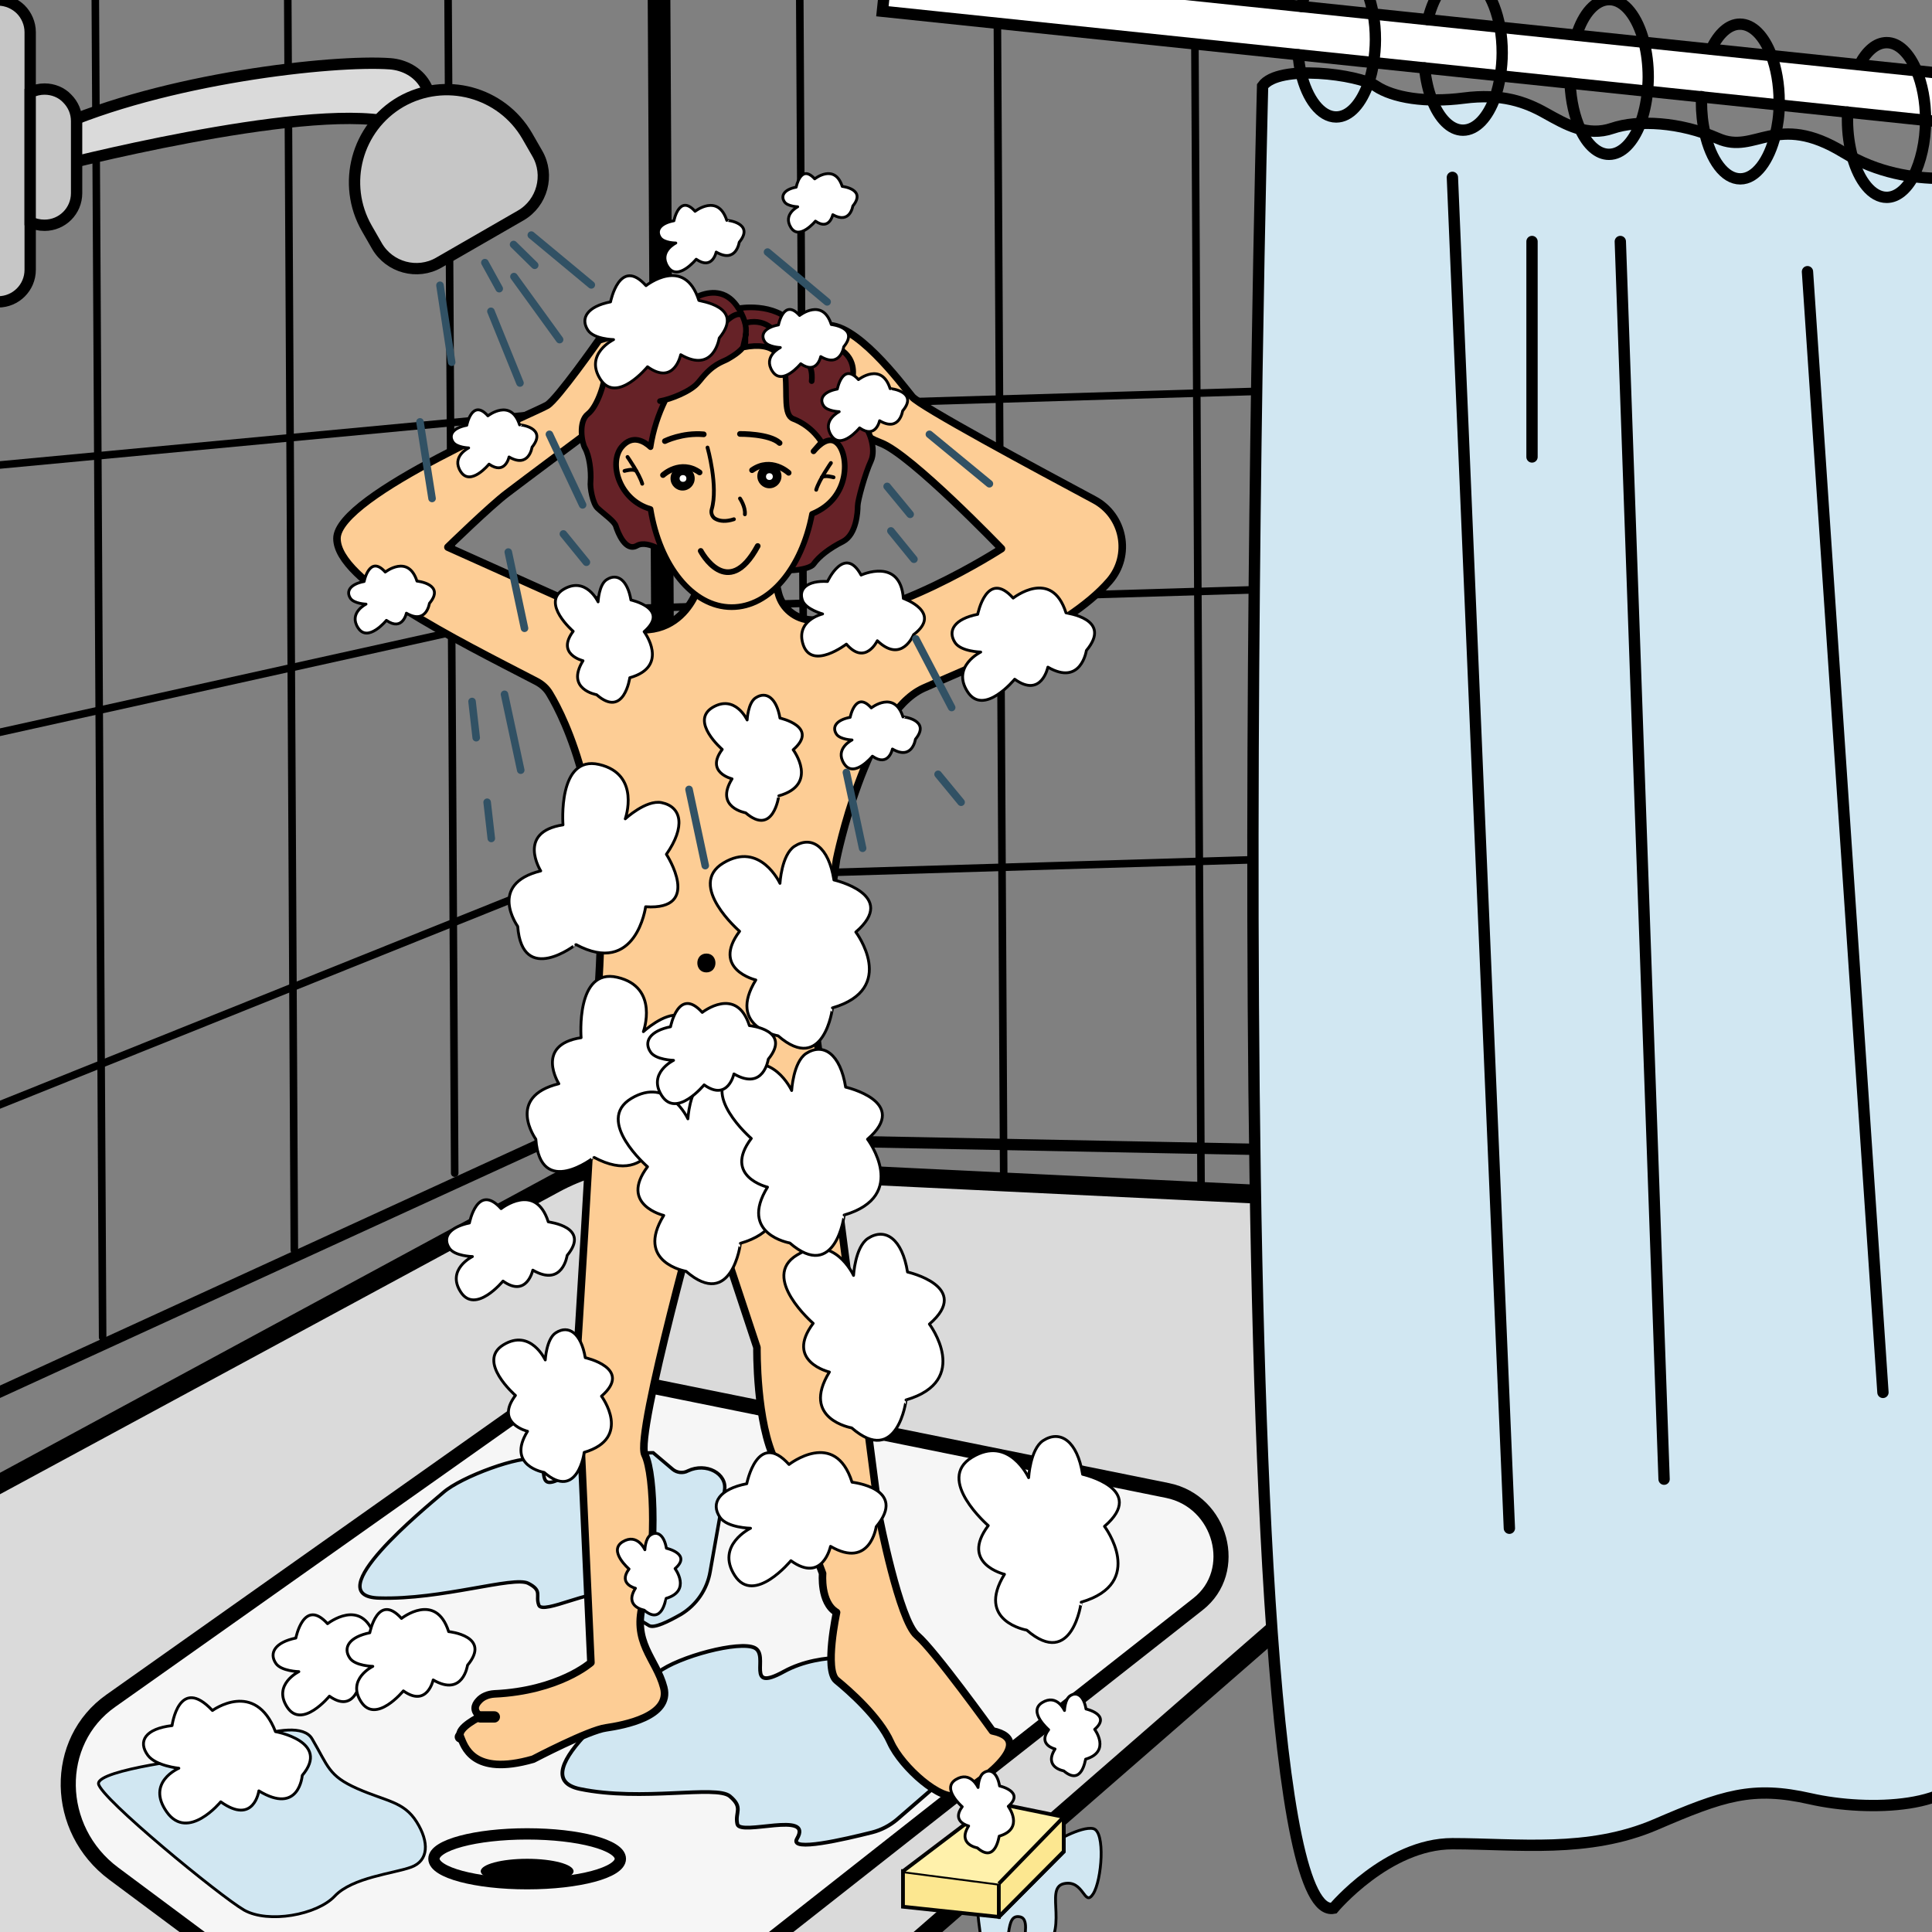
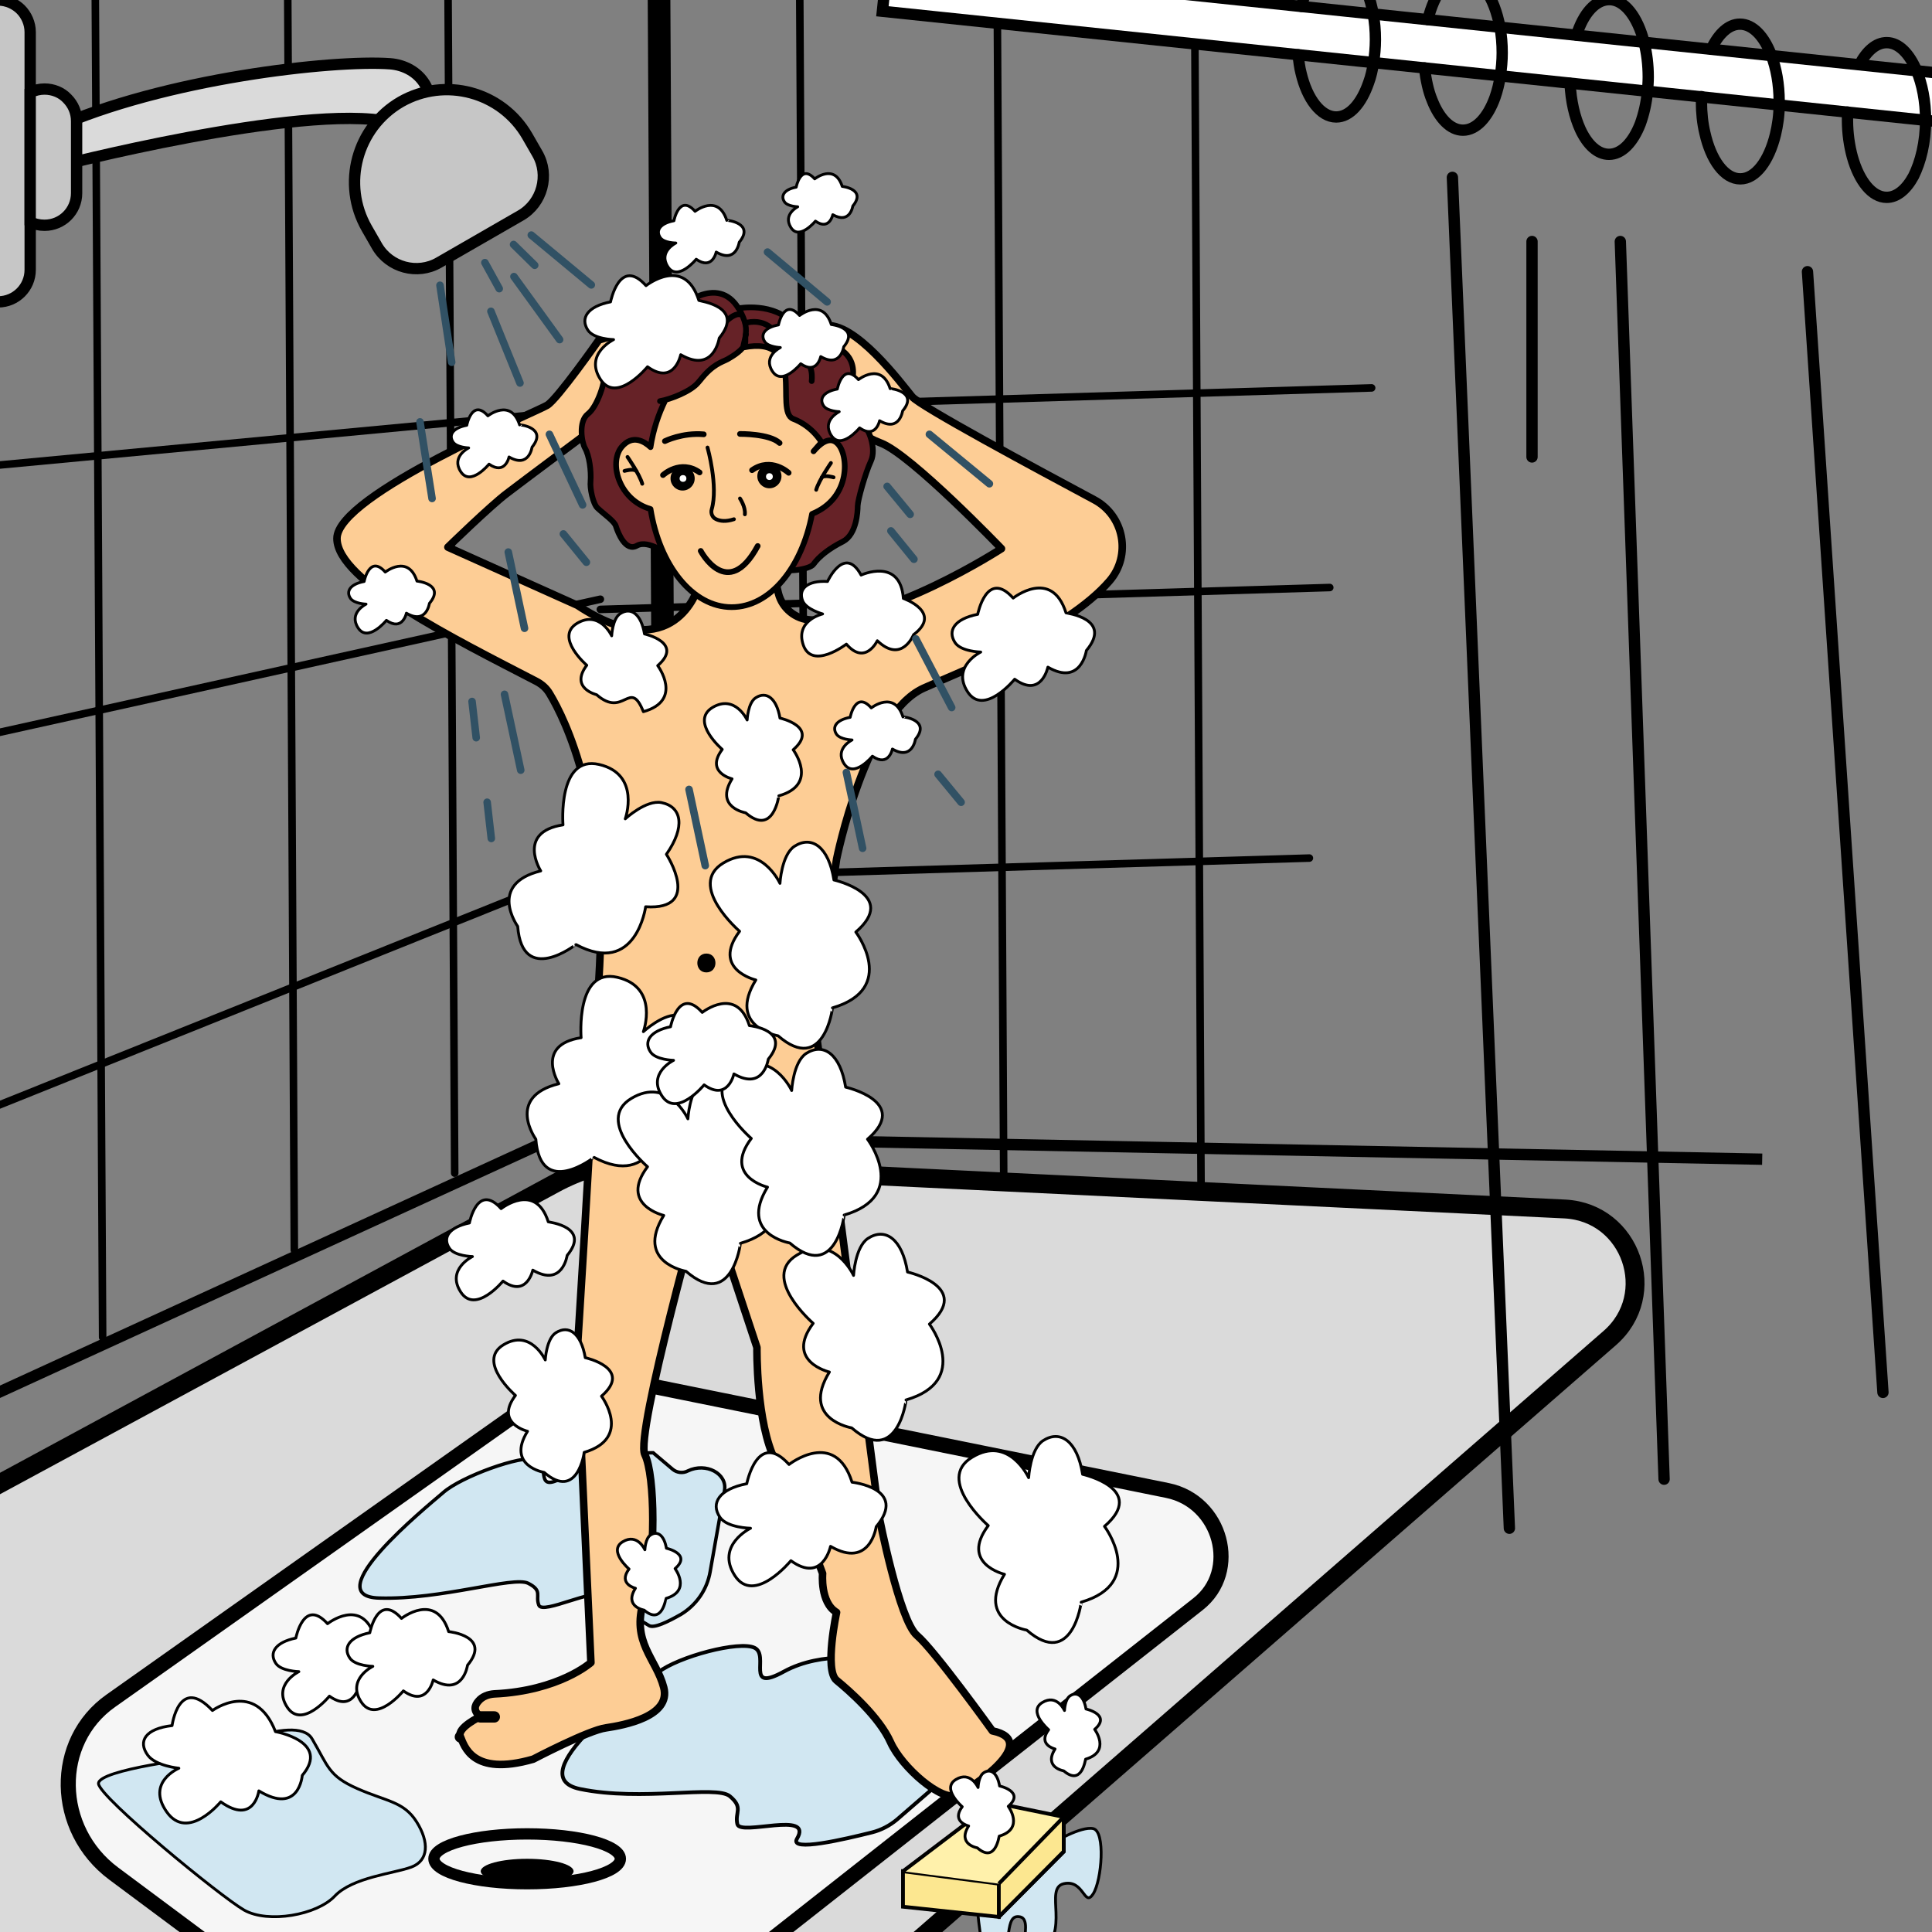
<svg xmlns="http://www.w3.org/2000/svg" version="1.1" id="Слой_8" x="0px" y="0px" viewBox="0 0 512 512" style="enable-background:new 0 0 512 512;" xml:space="preserve">
  <rect x="0" y="0" width="512" height="512" fill="#808080" stroke="none" />
  <style type="text/css">
	.st0{fill:none;stroke:#000000;stroke-width:2;stroke-linecap:round;stroke-linejoin:round;stroke-miterlimit:10;}
	.st1{fill:none;stroke:#000000;stroke-width:3;stroke-miterlimit:10;}
	.st2{fill:#DADADA;stroke:#000000;stroke-width:5;stroke-linecap:round;stroke-linejoin:round;stroke-miterlimit:10;}
	.st3{fill:#FFFFFF;stroke:#000000;stroke-width:3;stroke-miterlimit:10;}
	.st4{fill:#F6F6F6;stroke:#000000;stroke-width:4;stroke-linecap:round;stroke-linejoin:round;stroke-miterlimit:10;}
	.st5{fill:none;stroke:#000000;stroke-width:3;stroke-linecap:round;stroke-linejoin:round;stroke-miterlimit:10;}
	.st6{fill:#D1E7F2;stroke:#000000;stroke-width:3;stroke-miterlimit:10;}
	.st7{fill:none;stroke:#000000;stroke-width:6;stroke-linecap:round;stroke-linejoin:round;stroke-miterlimit:10;}
	.st8{fill:#D1E7F2;stroke:#000000;stroke-miterlimit:10;}
	.st9{fill:#D1E7F2;stroke:#000000;stroke-width:0.907;stroke-miterlimit:10;}
	.st10{fill:#D1E7F2;stroke:#000000;stroke-width:0.75;stroke-linecap:round;stroke-linejoin:round;stroke-miterlimit:10;}
	.st11{fill:#FDCD95;stroke:#000000;stroke-width:2;stroke-linecap:round;stroke-linejoin:round;stroke-miterlimit:10;}
	.st12{fill:#662227;stroke:#000000;stroke-width:1.503;stroke-linecap:round;stroke-linejoin:round;stroke-miterlimit:10;}
	.st13{fill:#FDCD95;stroke:#000000;stroke-width:1.503;stroke-linecap:round;stroke-linejoin:round;stroke-miterlimit:10;}
	.st14{fill:none;stroke:#000000;stroke-width:1.503;stroke-linecap:round;stroke-linejoin:round;stroke-miterlimit:10;}
	.st15{fill:none;stroke:#000000;stroke-width:1.002;stroke-linecap:round;stroke-linejoin:round;stroke-miterlimit:10;}
	.st16{fill:#FFFFFF;}
	.st17{fill:#FCE790;stroke:#000000;stroke-miterlimit:10;}
	.st18{fill:#FFF1AB;stroke:#000000;stroke-miterlimit:10;}
	.st19{fill:#DADADA;stroke:#000000;stroke-width:3;stroke-miterlimit:10;}
	.st20{fill:none;stroke:#000000;stroke-miterlimit:10;}
	.st21{fill:#C6C6C6;stroke:#000000;stroke-width:3;stroke-miterlimit:10;}
	.st22{fill:#FFFFFF;stroke:#000000;stroke-width:0.75;stroke-linecap:round;stroke-linejoin:round;stroke-miterlimit:10;}
	.st23{fill:none;stroke:#315164;stroke-width:2;stroke-linecap:round;stroke-linejoin:round;stroke-miterlimit:10;}
</style>
  <line class="st0" x1="211.7" y1="-45.1" x2="213.6" y2="297.9" />
  <line class="st0" x1="264.1" y1="-33.4" x2="266" y2="313" />
  <line class="st0" x1="118.7" y1="-8.4" x2="120.5" y2="310.9" />
  <line class="st0" x1="316.4" y1="-36.6" x2="318.3" y2="315.9" />
  <polyline class="st1" points="-20,378 148,301 467,307.2 " />
  <line class="st0" x1="363.5" y1="102.8" x2="170.2" y2="108.6" />
  <line class="st0" x1="352.4" y1="155.7" x2="159.1" y2="161.5" />
  <line class="st0" x1="347" y1="227.4" x2="153.6" y2="233.2" />
  <path class="st2" d="M426.6,354.6l-350.1,305l-188.7-176.2c-9.9-9.2-7.8-25.4,4.1-31.8l255.2-138c12.8-6.9,27.7-8.4,41.6-4.1  l226.1,10.9C432.3,321.4,439.8,343.1,426.6,354.6z" />
  <rect x="233.6" y="5.9" transform="matrix(0.995 0.104 -0.104 0.995 3.359 -39.914)" class="st3" width="302.6" height="12.8" />
  <path class="st4" d="M317.5,425.1L131.1,571.7l-101-75.2c-15.7-11.7-16.1-35-0.7-45.8l107.6-76.1c10.2-7.2,23-9.9,35.6-7.3  L309.4,395C323.7,397.9,328.6,416.4,317.5,425.1z" />
  <ellipse class="st5" cx="139.7" cy="492.6" rx="24.7" ry="6.6" />
  <ellipse cx="139.7" cy="495.9" rx="12.3" ry="3.3" />
-   <path class="st6" d="M334.6,22.8c0,0-12.8,488.9,18.8,482.9c0,0,14.3-17.1,31.5-17.1s36,2.6,53.9-5.1c17.9-7.7,25.6-10.3,41-6.8  s40.2,2.6,41.9-9.4c1.7-12,5.1-421.4,5.1-421.4s-20.2,5.5-38.2-5.5s-23.3,0.7-33.3-3.7s-21.3-5-28-2.7c-6.7,2.3-12.3-1-17.7-4  c-5.3-3-11.7-5.3-21.7-4s-18.7-0.1-23.3-3.2C360,19.7,338.8,16.9,334.6,22.8z" />
  <line class="st5" x1="384.9" y1="47" x2="400" y2="405" />
  <line class="st5" x1="406" y1="64" x2="406" y2="121.1" />
  <line class="st5" x1="429.4" y1="64" x2="441" y2="392" />
  <line class="st0" x1="-42.4" y1="127.2" x2="160.1" y2="108.2" />
  <line class="st0" x1="-39.5" y1="202.8" x2="159.1" y2="158.8" />
  <line class="st5" x1="479" y1="72" x2="499" y2="369" />
  <path class="st5" d="M111.3,147.3c0,0,2.3-1.7,7.3-2.3" />
  <line class="st7" x1="174.6" y1="-9.9" x2="176.3" y2="300" />
  <path class="st5" d="M205.7,90c0,0,15,1,17.7,4" />
  <path class="st5" d="M265.3,145.3c0,0,8-0.7,11.7,0.8" />
  <path class="st5" d="M122,460.3c0,0,6.3-1.3,9,0" />
  <line class="st0" x1="25.2" y1="-10.9" x2="27.2" y2="354.4" />
  <line class="st0" x1="76.2" y1="-11.8" x2="78" y2="331.3" />
  <path class="st8" d="M231,439.8c0,0-12.9-2.5-23.3,3.2s-3.7-4.3-7.7-6.3s-20.2,2.3-25.6,6.5c-5.4,4.2-37.1,27.5-20.7,30.9  s36-1.1,39.7,1.9c3.7,3.1,1.3,4.2,2,7.4c0.7,3.3,20.3-3.7,15.8,3.9c-2.1,3.6,12.7,0.1,19.9-1.7c2.4-0.6,4.7-1.8,6.6-3.4l16.4-14.2  L237,448L231,439.8z" />
  <path class="st9" d="M173.1,385c0,0-13.1-0.2-22.7,5.8s-4.2-3-8.3-4.1s-19.8,4.6-24.6,8.8c-4.9,4.2-33.6,27.6-17,28  c16.6,0.5,35.6-5.9,39.5-3.9s1.8,3.2,2.8,5.8c1,2.6,15-4.8,16.8-2.3c1.8,2.5-1.3,7.1,3.2,5.9c4.5-1.2,6.6,0.2,9.2,1.8  c1.3,0.8,5-1,8.5-3c4.1-2.5,6.9-6.6,7.7-11.3l3.8-21.5c0.8-4.5-4.9-7.5-9.7-5.2h0c-1.3,0.7-2.9,0.5-4-0.4L173.1,385z" />
  <path class="st10" d="M259,505.7c0,0,2,23.7,5.7,16.6c3.7-7.1,1.3-15.3,5.7-14.3c4.3,1-3.6,16,5,10s1.1-17.5,6.5-18.8  c5.4-1.2,5.4,6.4,7.8,2.7c2.3-3.6,3.3-16.6,0-17.3c-3.3-0.7-10.7,3.8-10.7,3.8l-7.7,7.5L259,505.7z" />
  <path class="st11" d="M185,155.7c0,0-6.3,21.7-32,4.7L118.7,145c0,0,11.3-11,15.7-14.3c4.3-3.3,22.3-16.7,22.3-16.7s5-7.7,4.7-9.3  c-0.3-1.7,9.3-5,9.3-5s3.7-10.3,0-11.3c-3.7-1-12,1.7-12,1.7s-11,15.7-13.7,17.3c-2.7,1.7-55.7,23.7-55.7,35.3  c0,11.3,31.3,26.7,52.9,37.9c1.5,0.8,2.7,1.9,3.5,3.3c4.1,6.8,15.4,29.7,13.2,72.1c-2.7,51.7-6,103.3-6,103.3l3.7,81.3  c0,0-8.4,7.5-25.6,8.3c-1.6,0.1-3.2,0.7-4.2,1.9c-1,1.1-1.5,2.6,0.5,4.1c0,0-6.3,3-5.3,5.3c1,2.3,3,10.7,19.3,6  c0,0,14.7-7.7,19.3-8.3c4.7-0.7,17.3-3,15.3-10.7c-2-7.7-8.7-12-5.3-23c3.3-11,3-33.3,0.3-38.7c-2.7-5.3,15.7-70.7,15.7-70.7  l14,42.3c0,0-0.3,20,5,30.3C211,398,218,417,218,417s-0.7,7.7,3.7,10.3c0,0-3.3,15.3,0,18C225,448,233,455,236,461.7  c3,6.7,13.7,16,17.7,14c4-2,22.3-14.3,9.3-17c0,0-15.3-21.3-20-25.3S233,402,233,402l-17.3-133l6-41.3c0,0,7.7-38.3,23-45.3  c11-5,37.8-15.1,49.3-28.4c5.9-6.8,3.9-17.4-4.1-21.6c-15.5-8.3-46.2-24.8-48.2-27.3c-2.7-3.3-15.3-20.3-23.3-18.7  c-8,1.7-12.7,3.7-12.7,3.7l1,8.3c0,0,9,1,12,1.7s4,5.3,4,7s2.7,7.3,10.7,10.3s32,28,32,28s-30.5,19.8-50.5,18.9  c-4.1-0.2-7.6-3.1-8.6-7l-0.6-2.5l-11.3,2.3L185,155.7z" />
  <g>
    <path class="st12" d="M177.3,147.1c0,0-5.5-4.2-8.5-2.5c-3,1.7-5-3.3-5.6-5.2c-0.4-1.3-3.1-3.1-4.9-4.8c-1.2-1.2-2-5.3-1.8-7   c0.2-2.8-0.3-6.8-1.5-8.9c-0.8-1.4-1.8-7,0.8-9s4.7-8.9,4.5-11.2c-0.2-2.3,2-7.2,7.6-7c3.7,0.1,9.9-5,10.9-7.8   c1-2.8,11.4-11,16.9-2c0,0,9.5-1.8,14.7,4.3c5.2,6.2,10.4,5.7,10.4,5.7s6.8,1.8,5,9.4s0.8,10,2.7,11.2c1.8,1.2,3.8,6.7,2.3,9.9   s-3.5,10.4-3.5,11.9s-0.3,7.5-3.9,9.4c-3.6,1.8-6.4,4-7.8,6c-1,1.5-8,2.3-8.5,1s-5.5,1.7-5.5,1.7s-2,2.8-3,3.2   c-1,0.3-9.4,0.8-10.2,0c-0.8-0.8-7.2-3-7.3-3.5C180.8,151.3,177.3,147.1,177.3,147.1z" />
    <path class="st13" d="M174.9,106.3c2.9-0.5,8.2-2.6,10.1-4.9c0.2-0.2,0.4-0.5,0.6-0.7c3.3-4.2,5.7-4.7,7.2-5.5   c1-0.6,3.4-1.9,4.5-3.7c0.5-0.9,0-1.8,0.4-2.9l-0.8,3.5c17.4-3.5,8.1,16.9,13.3,18.9c5.2,2,7.5,6.2,7.5,6.2l-2.1,2.4   c1.5-1.8,4.2-4.2,6.3-2.1c3,2.8,3.8,14.4-6.7,18.7c-2.7,14.3-11.2,24.7-21.3,24.7c-10.4,0-19.1-11.1-21.5-26   c-8.4-2.4-11.1-12.2-7.7-16.4c2.9-3.5,6.1-1.5,7.7,0c0.7-4.6,2.1-8.7,3.9-12.4" />
    <path class="st14" d="M215.1,101c0,0,0.8-5.2-3.2-6.3s-5-3.3-5.4-4.7c-0.4-1.5-3-5.7-8.6-4.5" />
    <path class="st14" d="M176.2,116.9c0,0,4.6-2.3,10.3-1.8" />
    <path class="st14" d="M196.1,115c0,0,7.8-0.1,10.5,2.4" />
    <path class="st15" d="M187.5,118.6c0,0,2.9,10.3,1.1,16.4c-0.3,1,0.2,2.2,1.2,2.6c1,0.5,2.6,0.7,4.7,0" />
    <path class="st15" d="M196.1,132.1c0,0,1.5,2.2,1.3,4.2" />
    <circle cx="180.9" cy="126.8" r="3.2" />
    <circle class="st16" cx="181" cy="126.8" r="0.9" />
    <path class="st14" d="M175.7,125.9c0,0,4.6-4.3,9.7-0.7" />
    <circle cx="203.9" cy="126.2" r="3.2" />
    <path class="st14" d="M209,125.3c0,0-4.6-4.3-9.7-0.7" />
    <circle class="st16" cx="203.9" cy="126.3" r="0.9" />
    <path class="st15" d="M166.3,121.1c0,0,3.2,4.6,3.9,7.1" />
    <path class="st15" d="M165.5,124.8c0,0,2.3-0.7,3.1,0" />
    <path class="st15" d="M220.2,122.7c0,0-3.2,4.6-3.9,7.1" />
    <path class="st15" d="M220.9,126.5c0,0-2.3-0.7-3.1,0" />
    <path class="st14" d="M195.7,81.6c0,0,1,1.6,1.6,3.5c0.4,1.2,0.5,2.4,0.3,3.6" />
    <path class="st14" d="M176.5,96.1c0,0,3.3-5.2,6.8-5.8c3.5-0.6,6.5-1.8,7.1-2.8c1-1.7,4-4.5,5.6-4.2" />
    <path class="st14" d="M185.7,146c0,0,7.1,13.5,15.1-1.3" />
  </g>
  <line class="st5" x1="127.3" y1="455" x2="131" y2="455" />
  <polygon class="st17" points="261.3,497.3 262.8,507 264.7,508 281.9,490.7 281.9,481.5 271.6,483.4 262.5,491 " />
  <polygon class="st17" points="239.3,495.9 264.7,499.2 264.7,508 239.3,505.3 " />
  <polyline class="st18" points="239.3,495.9 263.3,477.7 281.9,481.5 264.7,499.2 " />
  <path class="st19" d="M14.2,44.3c0,0,65.5-17,89.2-12c0,0,14.3-1.5,9.2-10c-1.9-3.2-5.4-5.1-9.2-5.4C88.2,15.8,43.5,20.8,14.2,34  V44.3z" />
  <polyline class="st20" points="264.7,508 281.9,490.7 281.9,481.5 " />
  <path class="st21" d="M8,8.5v63C8,76.2,4.2,80-0.5,80S-9,76.2-9,71.5v-63C-9,3.8-5.2,0-0.5,0c2.3,0,4.5,1,6,2.5C7,4,8,6.2,8,8.5z" />
  <path class="st21" d="M20.3,32.1v19.1c0,4.7-3.8,8.5-8.5,8.5c-1.4,0-2.7-0.3-3.8-0.9V24.5c1.2-0.6,2.5-0.9,3.8-0.9  c2.3,0,4.5,0.9,6,2.5C19.4,27.7,20.3,29.8,20.3,32.1z" />
  <path class="st21" d="M138,57.1l-21.7,12.5c-5.7,3.3-13.1,1.3-16.4-4.4l-2.7-4.7c-6.7-11.7-2.7-26.7,9-33.5l0,0  c11.7-6.7,26.7-2.7,33.5,9l2.7,4.7C145.7,46.4,143.7,53.8,138,57.1z" />
  <path class="st10" d="M53.7,465.7c0,0,24.7-12.2,29-4.9c4.3,7.3,4.3,9.8,12,13.2c7.7,3.4,12.3,3.4,15.7,8.8s3.2,10.3-1.4,12  c-4.6,1.7-15.6,2.7-20.3,7.7c-4.7,5-17.6,7.3-24,3.7c-6.4-3.7-38.2-29.8-38.6-33.5C25.9,468.9,53.7,465.7,53.7,465.7z" />
  <line class="st0" x1="-30.5" y1="305" x2="158.3" y2="229.2" />
  <path class="st22" d="M137.2,245.5c0,0-8.1-11.2,6.1-14.7c0,0-6.5-10.3,5.9-12.2c0,0-1.5-18.6,9.6-16s6.9,14.4,6.9,14.4  s5.5-5.1,9.6-4.3c5.4,1.1,6.4,6.4,1.3,13.7c0,0,9.7,14.9-5.5,13.9c0,0-2.5,18.6-18.5,10C152.7,250.3,138.4,261.4,137.2,245.5z" />
  <path class="st22" d="M142,301.9c0,0-8.1-11.2,6.1-14.7c0,0-6.5-10.3,5.9-12.2c0,0-1.5-18.6,9.6-16c11.2,2.6,6.9,14.4,6.9,14.4  s5.5-5.1,9.6-4.3c5.4,1.1,6.4,6.4,1.3,13.7c0,0,9.7,14.9-5.5,13.9c0,0-2.5,18.6-18.5,10C157.5,306.7,143.2,317.8,142,301.9z" />
  <path class="st22" d="M206.2,274.5c0,0-13.6-2.3-5.9-14.8c0,0-11.9-2.8-4.3-12.9c0,0-14.1-12.2-4.3-18.1s15,5.4,15,5.4  s0.4-7.5,3.8-9.8c4.6-3,9.1,0.1,10.5,8.9c0,0,17.3,3.9,5.8,13.8c0,0,11.3,15-6.2,20.1C220.7,267.1,218.3,285,206.2,274.5z" />
  <path class="st22" d="M225.7,378.4c0,0-13.6-2.3-5.9-14.8c0,0-11.9-2.8-4.3-12.9c0,0-14.1-12.2-4.3-18.1c9.8-6,15,5.4,15,5.4  s0.4-7.5,3.8-9.8c4.6-3,9.1,0.1,10.5,8.9c0,0,17.3,3.9,5.8,13.8c0,0,11.3,15-6.2,20.1C240.2,371,237.8,388.9,225.7,378.4z" />
  <path class="st22" d="M181.8,336.9c0,0-13.6-2.3-5.9-14.8c0,0-11.9-2.8-4.3-12.9c0,0-14.1-12.2-4.3-18.1s15,5.4,15,5.4  s0.4-7.5,3.8-9.8c4.6-3,9.1,0.1,10.5,8.9c0,0,17.3,3.9,5.8,13.8c0,0,11.3,15-6.2,20.1C196.3,329.5,193.9,347.4,181.8,336.9z" />
  <path class="st22" d="M209.3,329.4c0,0-13.6-2.3-5.9-14.8c0,0-11.9-2.8-4.3-12.9c0,0-14.1-12.2-4.3-18.1s15,5.4,15,5.4  s0.4-7.5,3.8-9.8c4.6-3,9.1,0.1,10.5,8.9c0,0,17.3,3.9,5.8,13.8c0,0,11.3,15-6.2,20.1C223.8,322,221.4,339.9,209.3,329.4z" />
  <path class="st22" d="M287.9,172.4c0,0-1.4,9.5-10.2,4.4c0,0-1.7,8.3-8.8,3.2c0,0-8.2,10-12.5,3.3c-4.3-6.7,3.5-10.5,3.5-10.5  s-5.2-0.1-6.8-2.5c-2.1-3.2-0.1-6.3,6-7.5c0,0,2.4-12.1,9.4-4.3c0,0,10.2-8.1,14,3.9C282.5,162.5,295,163.9,287.9,172.4z" />
  <path class="st22" d="M190.6,89.6c0,0-1.4,9.5-10.2,4.4c0,0-1.7,8.3-8.8,3.2c0,0-8.2,10-12.5,3.3c-4.3-6.7,3.5-10.5,3.5-10.5  s-5.2-0.1-6.8-2.5c-2.1-3.2-0.1-6.3,6-7.5c0,0,2.4-12.1,9.4-4.3c0,0,10.2-8.1,14,3.9C185.2,79.8,197.6,81.1,190.6,89.6z" />
  <path class="st22" d="M223.6,91.9c0,0-0.8,5.7-6.1,2.6c0,0-1,4.9-5.3,1.9c0,0-4.9,6-7.5,2c-2.6-4,2.1-6.3,2.1-6.3s-3.1-0.1-4.1-1.5  c-1.3-1.9-0.1-3.8,3.6-4.5c0,0,1.4-7.2,5.6-2.5c0,0,6.1-4.8,8.4,2.4C220.3,86,227.8,86.8,223.6,91.9z" />
  <path class="st22" d="M239.2,108.9c0,0-0.8,5.7-6.1,2.6c0,0-1,4.9-5.3,1.9c0,0-4.9,6-7.5,2c-2.6-4,2.1-6.3,2.1-6.3s-3.1-0.1-4.1-1.5  c-1.3-1.9-0.1-3.8,3.6-4.5c0,0,1.4-7.2,5.6-2.5c0,0,6.1-4.8,8.4,2.4C236,102.9,243.5,103.8,239.2,108.9z" />
  <path class="st22" d="M242.6,195.9c0,0-0.8,5.7-6.1,2.6c0,0-1,4.9-5.3,1.9c0,0-4.9,6-7.5,2c-2.6-4,2.1-6.3,2.1-6.3s-3.1-0.1-4.1-1.5  c-1.3-1.9-0.1-3.8,3.6-4.5c0,0,1.4-7.2,5.6-2.5c0,0,6.1-4.8,8.4,2.4C239.3,189.9,246.8,190.8,242.6,195.9z" />
  <path class="st22" d="M195.9,64.2c0,0-0.8,5.7-6.1,2.6c0,0-1,4.9-5.3,1.9c0,0-4.9,6-7.5,2c-2.6-4,2.1-6.3,2.1-6.3S176,64.4,175,63  c-1.3-1.9-0.1-3.8,3.6-4.5c0,0,1.4-7.2,5.6-2.5c0,0,6.1-4.8,8.4,2.4C192.6,58.3,200.1,59.1,195.9,64.2z" />
  <path class="st22" d="M226,54.6c0,0-0.7,4.9-5.3,2.3c0,0-0.9,4.3-4.6,1.7c0,0-4.3,5.2-6.5,1.7c-2.2-3.5,1.8-5.5,1.8-5.5  s-2.7-0.1-3.5-1.3c-1.1-1.6-0.1-3.3,3.1-3.9c0,0,1.2-6.3,4.9-2.2c0,0,5.3-4.2,7.3,2C223.2,49.4,229.7,50.1,226,54.6z" />
  <path class="st22" d="M141,118.5c0,0-0.8,5.7-6.1,2.6c0,0-1,4.9-5.3,1.9c0,0-4.9,6-7.5,2c-2.6-4,2.1-6.3,2.1-6.3s-3.1-0.1-4.1-1.5  c-1.3-1.9-0.1-3.8,3.6-4.5c0,0,1.4-7.2,5.6-2.5c0,0,6.1-4.8,8.4,2.4C137.7,112.5,145.2,113.3,141,118.5z" />
  <path class="st22" d="M113.8,159.9c0,0-0.8,5.7-6.1,2.6c0,0-1,4.9-5.3,1.9c0,0-4.9,6-7.5,2c-2.6-4,2.1-6.3,2.1-6.3s-3.1-0.1-4.1-1.5  c-1.3-1.9-0.1-3.8,3.6-4.5c0,0,1.4-7.2,5.6-2.5c0,0,6.1-4.8,8.4,2.4C110.6,154,118.1,154.8,113.8,159.9z" />
  <path class="st22" d="M232.2,404.6c0,0-1.6,11.3-12.1,5.2c0,0-2.1,9.9-10.5,3.8c0,0-9.8,11.9-14.9,3.9s4.2-12.5,4.2-12.5  s-6.2-0.1-8.1-2.9c-2.6-3.8-0.1-7.5,7.1-8.9c0,0,2.8-14.4,11.2-5.1c0,0,12.2-9.6,16.7,4.7C225.8,392.8,240.7,394.4,232.2,404.6z" />
  <path class="st22" d="M150.3,332.7c0,0-1.2,8.5-9.1,3.9c0,0-1.6,7.4-7.9,2.9c0,0-7.3,8.9-11.2,2.9c-3.9-6,3.1-9.4,3.1-9.4  s-4.7-0.1-6.1-2.2c-1.9-2.8-0.1-5.6,5.3-6.7c0,0,2.1-10.8,8.4-3.8c0,0,9.1-7.2,12.5,3.5C145.5,323.9,156.6,325.1,150.3,332.7z" />
  <path class="st22" d="M203.6,280.7c0,0-1.2,8.5-9.1,3.9c0,0-1.6,7.4-7.9,2.9c0,0-7.3,8.9-11.2,2.9c-3.9-6,3.1-9.4,3.1-9.4  s-4.7-0.1-6.1-2.2c-1.9-2.8-0.1-5.6,5.3-6.7c0,0,2.1-10.8,8.4-3.8c0,0,9.1-7.2,12.5,3.5C198.8,271.8,209.9,273,203.6,280.7z" />
  <path class="st22" d="M104.3,442.7c0,0-1.2,8.5-9.1,3.9c0,0-1.6,7.4-7.9,2.9c0,0-7.3,8.9-11.2,2.9c-3.9-6,3.1-9.4,3.1-9.4  s-4.7-0.1-6.1-2.2c-1.9-2.8-0.1-5.6,5.3-6.7c0,0,2.1-10.8,8.4-3.8c0,0,9.1-7.2,12.5,3.5C99.5,433.9,110.6,435.1,104.3,442.7z" />
  <path class="st22" d="M123.9,441.3c0,0-1.2,8.5-9.1,3.9c0,0-1.6,7.4-7.9,2.9c0,0-7.3,8.9-11.2,2.9c-3.9-6,3.1-9.4,3.1-9.4  s-4.7-0.1-6.1-2.2c-1.9-2.8-0.1-5.6,5.3-6.7c0,0,2.1-10.8,8.4-3.8c0,0,9.1-7.2,12.5,3.5C119.1,432.4,130.3,433.6,123.9,441.3z" />
  <path class="st22" d="M80.1,470.5c0,0-0.8,10.6-11.5,4.1c0,0-1.3,9.2-10.1,2.9c0,0-8.7,10.6-14.3,2.7c-5.6-7.9,3.2-11.6,3.2-11.6  s-6.1-0.6-8.2-3.4c-2.8-3.8-0.6-7.1,6.4-7.9c0,0,1.8-13.5,10.7-4c0,0,11.3-8.3,16.7,5.6C73,458.9,87.7,461.5,80.1,470.5z" />
  <path class="st22" d="M272.1,432c0,0-13.6-2.3-5.9-14.8c0,0-11.9-2.8-4.3-12.9c0,0-14.1-12.2-4.3-18.1c9.8-6,15,5.4,15,5.4  s0.4-7.5,3.8-9.8c4.6-3,9.1,0.1,10.5,8.9c0,0,17.3,3.9,5.8,13.8c0,0,11.3,15-6.2,20.1C286.6,424.5,284.2,442.5,272.1,432z" />
  <path class="st22" d="M144.2,390.2c0,0-10.1-1.7-4.4-10.9c0,0-8.8-2.1-3.2-9.5c0,0-10.4-9-3.2-13.4c7.2-4.4,11.1,4,11.1,4  s0.3-5.6,2.8-7.2c3.4-2.2,6.7,0.1,7.8,6.6c0,0,12.8,2.8,4.3,10.2c0,0,8.3,11.1-4.6,14.9C154.9,384.7,153.1,397.9,144.2,390.2z" />
  <path class="st22" d="M170.7,426.7c0,0-5.4-0.9-2.3-5.8c0,0-4.7-1.1-1.7-5.1c0,0-5.6-4.8-1.7-7.2c3.9-2.4,5.9,2.1,5.9,2.1  s0.1-3,1.5-3.9c1.8-1.2,3.6,0,4.2,3.5c0,0,6.8,1.5,2.3,5.4c0,0,4.4,5.9-2.4,7.9C176.4,423.7,175.5,430.8,170.7,426.7z" />
  <path class="st22" d="M259,489.7c0,0-5.4-0.9-2.3-5.8c0,0-4.7-1.1-1.7-5.1c0,0-5.6-4.8-1.7-7.2c3.9-2.4,5.9,2.1,5.9,2.1  s0.1-3,1.5-3.9c1.8-1.2,3.6,0,4.2,3.5c0,0,6.8,1.5,2.3,5.4c0,0,4.4,5.9-2.4,7.9C264.7,486.8,263.8,493.9,259,489.7z" />
  <path class="st22" d="M281.9,469.3c0,0-5.4-0.9-2.3-5.8c0,0-4.7-1.1-1.7-5.1c0,0-5.6-4.8-1.7-7.2s5.9,2.1,5.9,2.1s0.1-3,1.5-3.9  c1.8-1.2,3.6,0,4.2,3.5c0,0,6.8,1.5,2.3,5.4c0,0,4.4,5.9-2.4,7.9C287.6,466.4,286.7,473.4,281.9,469.3z" />
  <path class="st22" d="M197.6,215.4c0,0-8.3-1.4-3.6-9c0,0-7.2-1.7-2.6-7.8c0,0-8.6-7.4-2.6-11.1c6-3.6,9.2,3.3,9.2,3.3  s0.2-4.6,2.3-5.9c2.8-1.8,5.5,0.1,6.4,5.4c0,0,10.5,2.3,3.5,8.4c0,0,6.9,9.2-3.8,12.2C206.4,210.8,205,221.8,197.6,215.4z" />
-   <path class="st22" d="M158.1,184.1c0,0-8.3-1.4-3.6-9c0,0-7.2-1.7-2.6-7.8c0,0-8.6-7.4-2.6-11.1c6-3.6,9.2,3.3,9.2,3.3  s0.2-4.6,2.3-5.9c2.8-1.8,5.5,0.1,6.4,5.4c0,0,10.5,2.3,3.5,8.4c0,0,6.9,9.2-3.8,12.2C166.9,179.6,165.4,190.5,158.1,184.1z" />
+   <path class="st22" d="M158.1,184.1c0,0-7.2-1.7-2.6-7.8c0,0-8.6-7.4-2.6-11.1c6-3.6,9.2,3.3,9.2,3.3  s0.2-4.6,2.3-5.9c2.8-1.8,5.5,0.1,6.4,5.4c0,0,10.5,2.3,3.5,8.4c0,0,6.9,9.2-3.8,12.2C166.9,179.6,165.4,190.5,158.1,184.1z" />
  <path class="st22" d="M242.1,168.2c0,0-3.1,7.8-9.6,1.6c0,0-3.2,6.7-8.2,0.9c0,0-9,6.9-11.4,0.3c-2.3-6.6,5.1-8.3,5.1-8.3  s-4.4-1.2-5.3-3.5c-1.2-3.1,1.2-5.4,6.6-5.1c0,0,4.5-9.8,8.9-1.7c0,0,10.4-4.8,11.2,6.2C239.5,158.6,249.9,162.3,242.1,168.2z" />
  <g>
    <g>
      <path d="M187.2,257.7c3.2,0,3.2-5,0-5C184,252.7,184,257.7,187.2,257.7L187.2,257.7z" />
    </g>
  </g>
  <path class="st5" d="M378.4,5.2c1.7-6.9,5.2-11.7,9.3-11.7c4.5,0,8.3,5.7,9.8,13.7c0.4,2.1,0.6,4.4,0.6,6.8c0,2.1-0.2,4.2-0.5,6.1  c-0.3,2-0.8,4-1.4,5.7c-1.9,5.3-5,8.7-8.5,8.7c-3.3,0-6.3-3.1-8.2-8c-1-2.4-1.6-5.3-2-8.5" />
  <path class="st5" d="M344.9,1.7c1.7-6.9,5.2-11.7,9.3-11.7c4.5,0,8.3,5.7,9.7,13.7c0.4,2.1,0.6,4.4,0.6,6.8c0,2.1-0.2,4.2-0.5,6.1  c-0.3,1.9-0.7,3.7-1.3,5.3c-1.9,5.5-5,9.1-8.6,9.1c-4.1,0-7.7-4.8-9.3-11.6c-0.4-1.5-0.6-3.2-0.8-4.9" />
  <path class="st5" d="M417.8,9.3c1.8-5.7,5-9.4,8.7-9.4c4,0,7.5,4.6,9.2,11.3c0.7,2.8,1.1,5.9,1.1,9.2c0,1.3-0.1,2.6-0.2,3.8  c-0.3,3.2-1,6.1-1.9,8.6c-1.9,4.9-4.9,8.1-8.3,8.1c-3,0-5.7-2.5-7.6-6.6c-1.5-3.3-2.5-7.5-2.7-12.2" />
  <path class="st5" d="M453.5,13c1.9-4,4.6-6.6,7.6-6.6c3.4,0,6.4,3.2,8.3,8.2c1.3,3.4,2.1,7.7,2.1,12.3c0,0.3,0,0.5,0,0.8  c0,2.8-0.4,5.5-1,8c-1.7,6.9-5.2,11.7-9.3,11.7c-4.2,0-7.8-5-9.4-12.2c-0.6-2.5-0.9-5.3-0.9-8.3c0-0.4,0-0.9,0-1.3" />
  <path class="st5" d="M492.8,17.1c1.9-3.6,4.4-5.8,7.2-5.8c3.2,0,6,2.9,7.9,7.4c1.5,3.6,2.4,8.1,2.4,13.1c0,0,0,0,0,0  c0,5.9-1.3,11.1-3.2,14.9c-1.9,3.5-4.4,5.6-7.1,5.6c-3.9,0-7.3-4.3-9.1-10.7c-0.8-2.9-1.3-6.3-1.3-9.8c0-0.7,0-1.4,0-2.1" />
  <line class="st23" x1="136.2" y1="73.3" x2="148.3" y2="90" />
  <line class="st23" x1="128.5" y1="69.6" x2="132.3" y2="76.5" />
  <line class="st23" x1="136.1" y1="64.8" x2="141.7" y2="70.3" />
  <line class="st23" x1="145.6" y1="115.1" x2="154.4" y2="133.8" />
  <line class="st23" x1="235.1" y1="128.9" x2="241.2" y2="136.3" />
  <line class="st23" x1="129.1" y1="212.6" x2="130.2" y2="222.2" />
  <line class="st23" x1="125.1" y1="185.9" x2="126.2" y2="195.5" />
  <line class="st23" x1="149.3" y1="141.5" x2="155.4" y2="149" />
  <line class="st23" x1="236.1" y1="140.7" x2="242.2" y2="148.2" />
  <line class="st23" x1="248.6" y1="205.2" x2="254.7" y2="212.6" />
  <line class="st23" x1="134.7" y1="146.3" x2="139" y2="166.5" />
  <line class="st23" x1="133.7" y1="184" x2="138" y2="204.1" />
  <line class="st23" x1="182.6" y1="209.2" x2="186.9" y2="229.4" />
  <line class="st23" x1="224.3" y1="204.7" x2="228.6" y2="224.8" />
  <line class="st23" x1="242.7" y1="169.3" x2="252.2" y2="187.5" />
  <line class="st23" x1="130.1" y1="82.5" x2="137.8" y2="101.5" />
  <line class="st23" x1="116.6" y1="75.6" x2="119.7" y2="96" />
  <line class="st23" x1="111.3" y1="111.8" x2="114.5" y2="132.1" />
  <line class="st23" x1="140.8" y1="62.3" x2="156.7" y2="75.5" />
  <line class="st23" x1="203.4" y1="66.8" x2="219.2" y2="80" />
  <line class="st23" x1="246.3" y1="115.1" x2="262.2" y2="128.2" />
</svg>